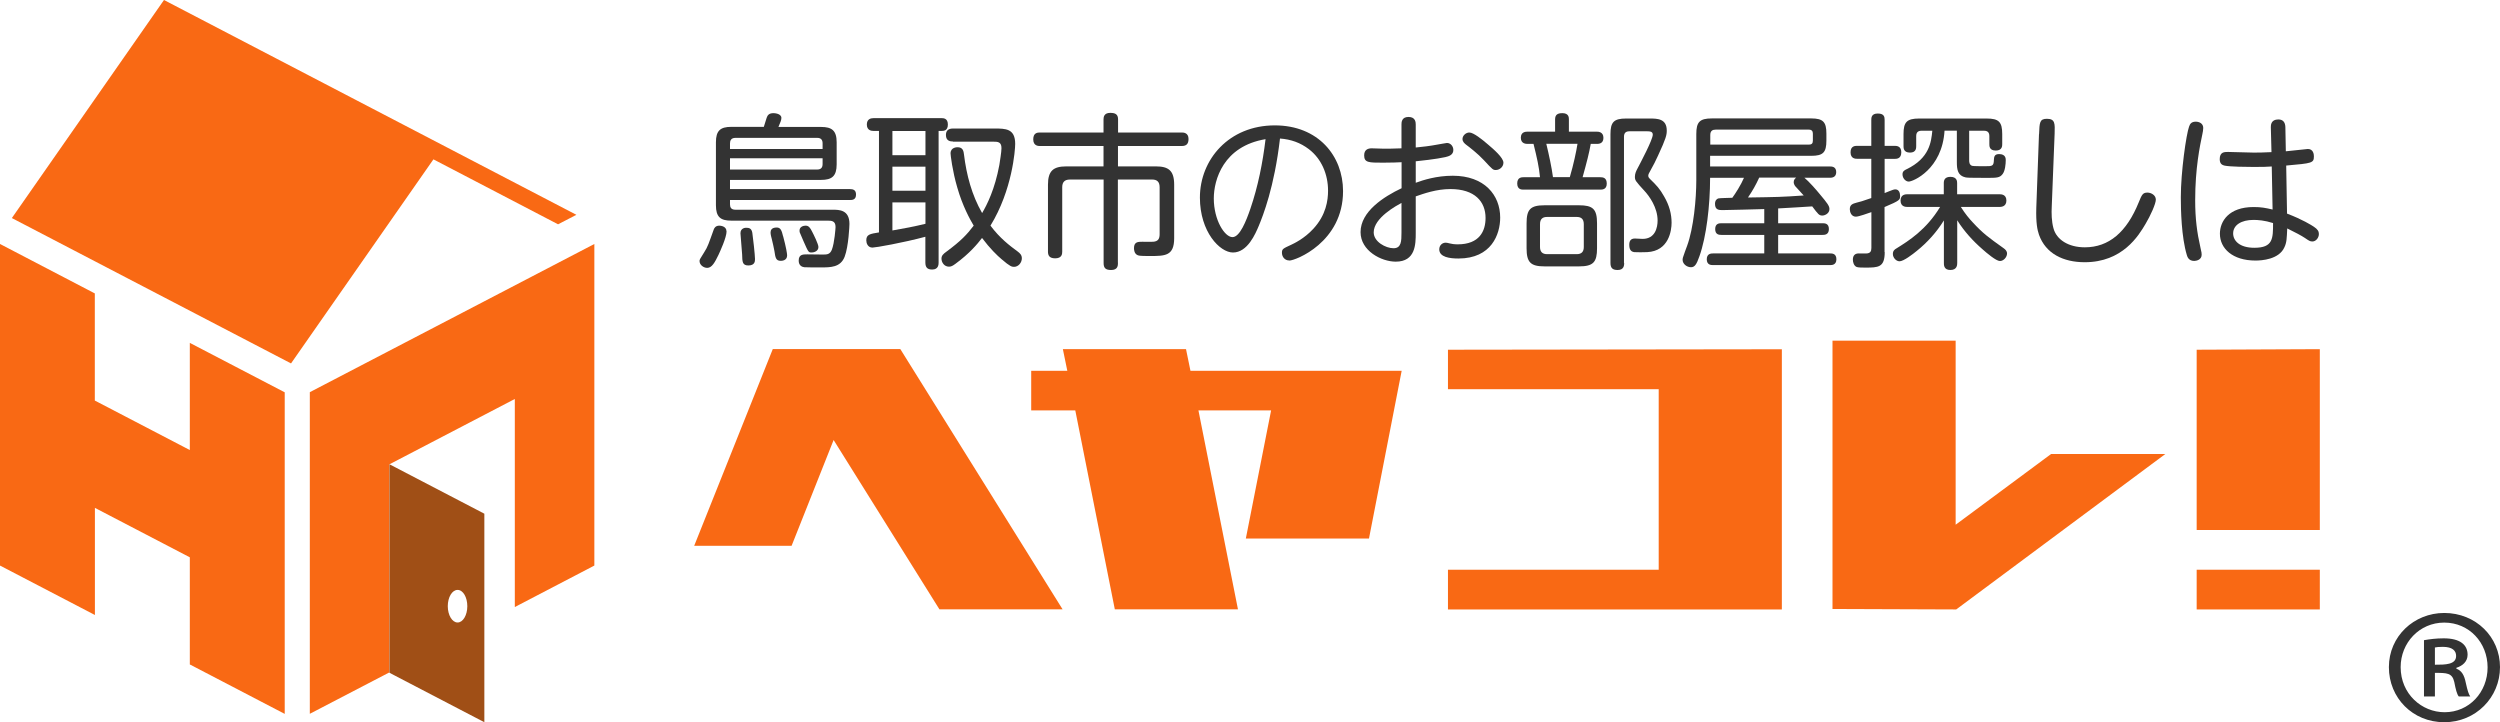
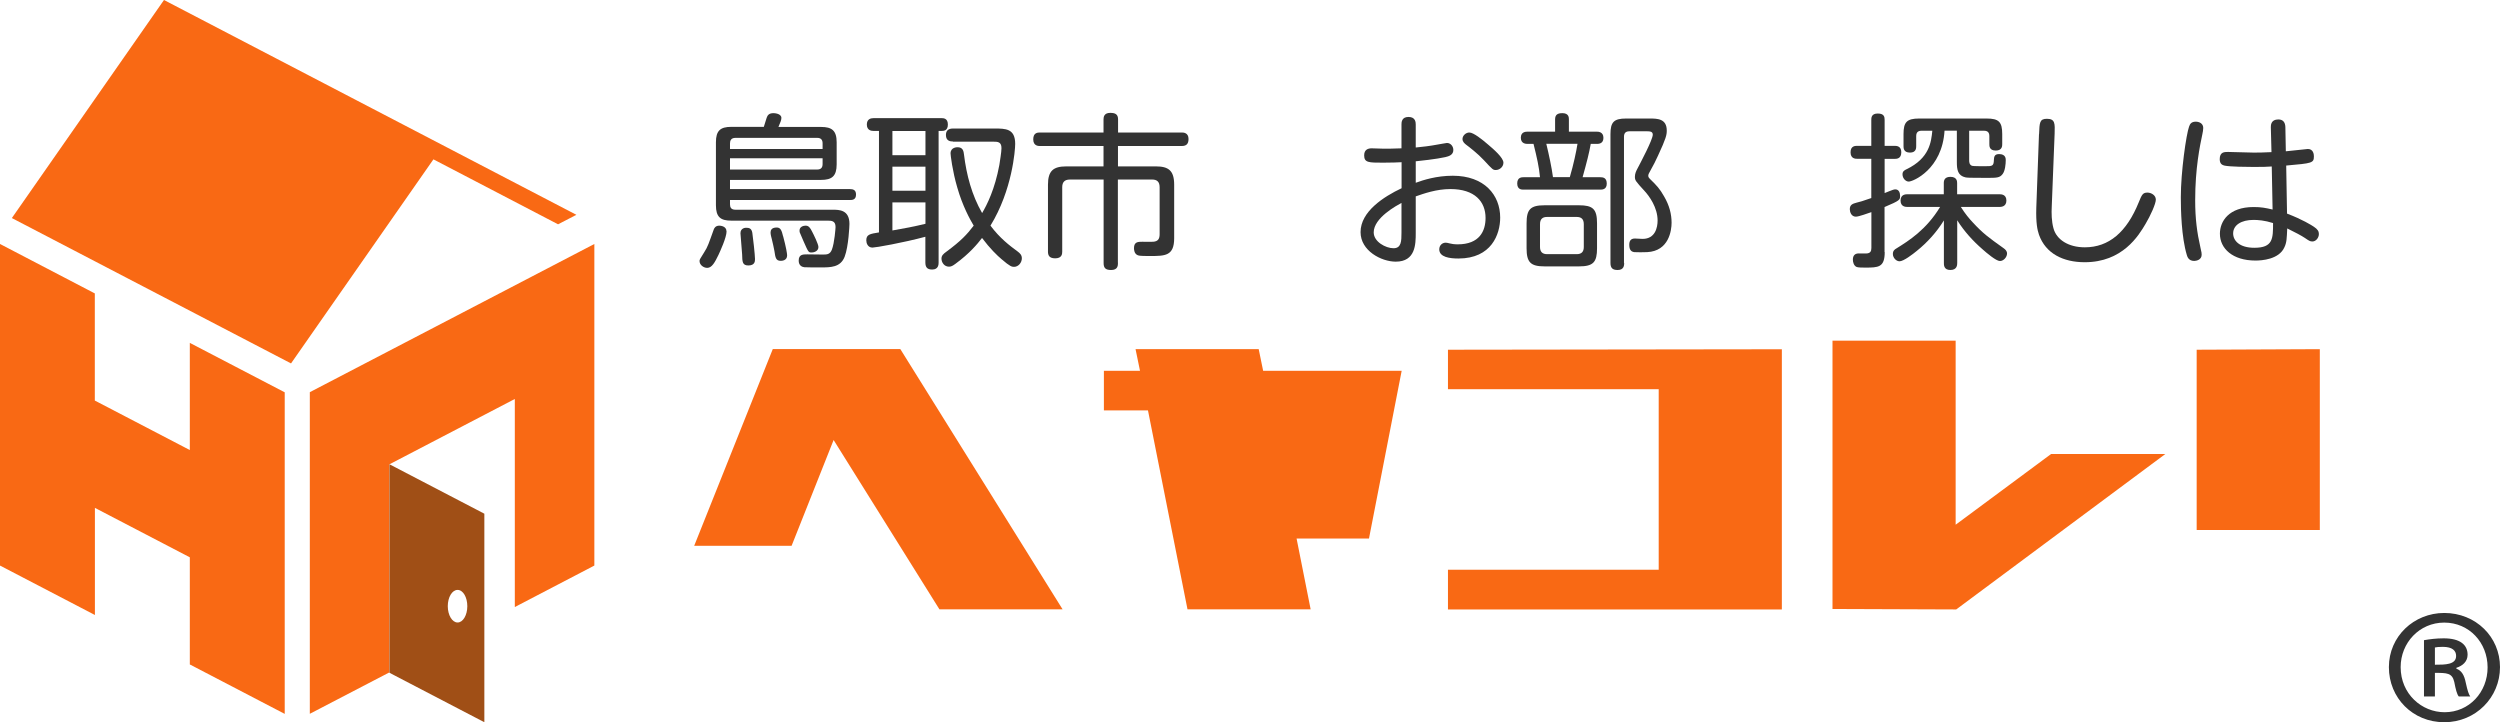
<svg xmlns="http://www.w3.org/2000/svg" id="_レイヤー_1" data-name="レイヤー 1" viewBox="0 0 270 78">
  <defs>
    <style>
      .cls-1 {
        fill: #333;
      }

      .cls-1, .cls-2, .cls-3 {
        stroke-width: 0px;
      }

      .cls-2 {
        fill: #a04f16;
      }

      .cls-3 {
        fill: #f96914;
      }
    </style>
  </defs>
  <g>
    <g>
      <path class="cls-3" d="M20.49,48.6l-10.25-5.34v-11.57L0,26.35v34.73l10.25,5.34v-11.57l10.25,5.34v11.57l10.25,5.34v-34.73l-10.25-5.34v11.57ZM60.28,24.22l1.97-1.02L17.71,0,1.28,23.55l30.15,15.7,15.38-22.04,13.47,7.02ZM33.46,42.36v34.73l8.59-4.47v-22.47l13.55-7.06v22.47l8.59-4.48V26.35l-30.74,16.01Z" />
      <path class="cls-2" d="M42.06,50.14v22.52l10.25,5.34v-22.52l-10.25-5.34ZM49.42,67.23c-.58,0-1.06-.79-1.06-1.76s.47-1.76,1.06-1.76,1.05.79,1.05,1.76-.47,1.76-1.05,1.76Z" />
    </g>
    <g>
      <g>
        <path class="cls-3" d="M97.24,37.71l17.52,28.1h-13.3l-11.43-18.29-4.54,11.43h-10.52l8.49-21.25h13.78Z" />
-         <path class="cls-3" d="M151.38,40.05l-3.53,18.11h-13.3l2.73-13.84h-7.85l4.27,21.49h-13.3l-4.27-21.49h-4.76v-4.27h3.9l-.48-2.34h13.3l.48,2.34h22.81Z" />
+         <path class="cls-3" d="M151.38,40.05l-3.53,18.11h-13.3l2.73-13.84l4.27,21.49h-13.3l-4.27-21.49h-4.76v-4.27h3.9l-.48-2.34h13.3l.48,2.34h22.81Z" />
        <path class="cls-3" d="M192.44,65.82h-36.06v-4.29h22.76v-19.5h-22.76v-4.26l36.06-.05v28.1Z" />
        <g>
-           <rect class="cls-3" x="237.24" y="61.53" width="13.3" height="4.29" />
          <polygon class="cls-3" points="250.54 57.24 250.54 37.71 237.24 37.77 237.24 57.24 250.54 57.24" />
        </g>
        <path class="cls-3" d="M233.86,49.03l-22.59,16.79-13.36-.05v-28.98h13.3v19.88l10.31-7.64h12.34Z" />
      </g>
      <g>
        <path class="cls-1" d="M78.47,24.98c0,.67-.72,2.22-.88,2.56-.38.78-.7,1.39-1.21,1.39-.4,0-.83-.32-.83-.74,0-.16.04-.2.5-.94.4-.61.49-.96,1.03-2.45.05-.14.18-.43.61-.43.11,0,.77.05.77.61ZM82.49,13.71c.04-.14.25-.83.31-.99.09-.25.22-.5.74-.5.04,0,.85.02.85.52,0,.22-.11.49-.32.97h4.61c1.15,0,1.68.38,1.68,1.66v2.38c0,1.28-.52,1.68-1.68,1.68h-9.84v.99h12.94c.38,0,.67.11.67.59,0,.58-.41.59-.67.59h-12.94v.47c0,.31.11.58.59.58h10.51c.67,0,1.8,0,1.8,1.53,0,.16-.09,2.43-.52,3.55-.45,1.15-1.51,1.15-2.58,1.15-.59,0-1.55,0-1.77-.02-.61-.07-.61-.61-.61-.72,0-.67.47-.67.92-.67.25,0,1.44.02,1.69.02.43,0,.76,0,.97-.52.29-.74.4-2.36.4-2.45,0-.69-.45-.69-.9-.69h-10.36c-1.17,0-1.66-.4-1.66-1.66v-6.81c0-1.26.49-1.66,1.66-1.66h3.51ZM88.84,16.09v-.61c0-.36-.16-.59-.58-.59h-8.83c-.47,0-.59.29-.59.59v.61h10ZM78.83,18.31h9.43c.41,0,.58-.22.58-.59v-.63h-10v1.23ZM81.25,25.14c.07.43.29,2.43.29,2.83,0,.23,0,.7-.72.7-.65,0-.65-.41-.67-1.19-.02-.38-.18-2.2-.18-2.29,0-.58.56-.59.58-.59.31,0,.61.02.7.54ZM84.58,25.52c.31,1.15.43,1.87.43,2.06,0,.59-.61.59-.69.59-.52,0-.58-.34-.68-1.05-.07-.38-.2-.97-.29-1.32-.04-.13-.13-.49-.13-.67,0-.25.09-.56.67-.56.43,0,.54.36.68.94ZM87.7,25c.18.34.69,1.37.69,1.68,0,.47-.52.59-.72.59-.36,0-.36-.02-.9-1.24-.07-.18-.36-.83-.4-.94-.02-.07-.02-.16-.02-.2,0-.41.43-.52.65-.52.32,0,.49.2.7.63Z" />
        <path class="cls-1" d="M101.37,28.35c0,.18,0,.76-.69.76-.5,0-.74-.2-.74-.76v-2.78c-2.41.65-5.39,1.17-5.71,1.17-.52,0-.67-.49-.67-.78,0-.63.38-.7,1.37-.86v-10.96h-.59c-.22,0-.72-.05-.72-.69,0-.58.41-.69.72-.69h7.34c.2,0,.69,0,.69.69s-.47.69-.69.69h-.31v14.2ZM99.95,14.15h-3.57v2.61h3.57v-2.61ZM99.95,18h-3.57v2.6h3.57v-2.6ZM96.38,24.89c1.19-.2,2.38-.43,3.57-.72v-2.31h-3.57v3.03ZM102.92,15.28c-.27,0-.76-.04-.76-.7,0-.43.22-.7.76-.7h4.47c1.21,0,2.25,0,2.25,1.66,0,.65-.31,4.99-2.67,8.83,1.03,1.37,2.05,2.14,2.96,2.81.23.18.43.36.43.72,0,.45-.36.92-.85.92-.22,0-.43-.04-1.32-.81-.49-.41-1.26-1.15-2.13-2.31-.5.65-1.33,1.66-2.87,2.79-.31.23-.47.31-.7.31-.52,0-.81-.47-.81-.87,0-.32.18-.5.56-.77,1.55-1.15,2.18-1.82,2.92-2.79-.4-.67-1.21-2.13-1.78-4.14-.52-1.77-.72-3.5-.72-3.66,0-.67.69-.67.76-.67.59,0,.65.45.69.78.27,2.22.85,4.4,1.96,6.33.54-.92,1.37-2.56,1.86-5.19.05-.34.23-1.41.23-1.82,0-.68-.4-.7-.88-.7h-4.36Z" />
        <path class="cls-1" d="M120.74,28.37c0,.32-.02.79-.74.79-.58,0-.81-.2-.81-.74v-9.03h-3.64c-.58,0-.83.29-.83.83v6.94c0,.25-.02.74-.76.74-.69,0-.78-.38-.78-.74v-7.21c0-1.5.58-1.98,1.98-1.98h4.02v-2.2h-6.85c-.18,0-.74,0-.74-.72s.47-.74.74-.74h6.85v-1.42c0-.27.07-.7.72-.7.52,0,.85.13.85.7v1.42h6.87c.2,0,.74.02.74.7,0,.52-.22.76-.74.76h-6.88v2.2h4.09c1.37,0,1.98.45,1.98,1.98v5.77c0,1.93-.97,1.93-2.67,1.93-1.12,0-1.19-.04-1.35-.13-.27-.16-.32-.5-.32-.72,0-.69.45-.69.9-.69.18,0,1.01.02,1.17,0,.54-.04.7-.32.7-.83v-5.06c0-.61-.31-.83-.81-.83h-3.7v8.98Z" />
-         <path class="cls-1" d="M139.24,28.13c-.5,0-.79-.41-.79-.83s.11-.45,1.03-.88c.23-.11,1.37-.63,2.36-1.71,1.39-1.5,1.59-3.1,1.59-4.11,0-1.77-.7-3.44-2.07-4.49-.92-.7-1.93-1.06-3.12-1.15-.61,5.26-1.84,8.34-2.29,9.43-.36.85-1.21,2.88-2.79,2.88-1.41,0-3.57-2.23-3.57-5.93,0-4.11,3.14-7.8,8.09-7.8,4.69,0,7.37,3.3,7.37,7.1,0,5.53-5.15,7.5-5.8,7.5ZM131.09,21.43c0,2.33,1.17,4.18,2.02,4.18.79,0,1.48-1.75,1.93-3.06.83-2.43,1.33-4.96,1.64-7.52-4.58.76-5.59,4.42-5.59,6.4Z" />
        <path class="cls-1" d="M151.36,13.46c0-.23,0-.83.76-.83s.78.59.78.83v2.47c.61-.05,1.64-.18,2.31-.31.14-.02.99-.18,1.06-.18.38,0,.69.34.69.76,0,.54-.49.68-.87.77-.86.2-2.9.43-3.19.45v2.32c.79-.29,2.23-.76,4-.76,3.42,0,5.12,2.09,5.12,4.52,0,1.8-.94,4.42-4.51,4.42-.92,0-2.07-.14-2.07-.99,0-.43.32-.72.69-.72.13,0,.16.02.49.09.14.04.43.09.81.09,2.36,0,3.01-1.44,3.01-2.85,0-1.77-1.17-3.12-3.79-3.12-1.53,0-2.88.49-3.75.79v3.95c0,1.21-.02,3.1-2.16,3.1-1.55,0-3.8-1.17-3.8-3.19,0-2.22,2.49-3.82,4.43-4.74v-2.81c-.31.02-1.14.05-2,.05-1.55,0-2.04,0-2.04-.79,0-.63.43-.76.81-.76.2,0,1.14.04,1.33.04s1.08,0,1.89-.04v-2.58ZM151.37,21.91c-.49.27-3.01,1.6-3.01,3.19,0,1.01,1.3,1.71,2.14,1.71s.86-.76.86-1.69v-3.21ZM160.71,15.61c.59.5,1.66,1.42,1.66,1.96,0,.45-.41.79-.81.79-.31,0-.34-.02-1.3-1.06-.67-.72-1.57-1.41-1.93-1.68-.13-.11-.38-.29-.38-.61,0-.36.36-.7.74-.7.45,0,1.41.77,2.02,1.3Z" />
        <path class="cls-1" d="M167.95,14.22v-1.33c0-.5.27-.67.79-.67.7,0,.7.49.7.67v1.33h3.01c.14,0,.72,0,.72.67s-.58.65-.72.65h-.65c-.18,1.01-.4,1.87-.88,3.6h1.91c.29,0,.7.05.7.69s-.49.65-.7.65h-8.27c-.22,0-.7,0-.7-.67s.5-.67.68-.67h1.78c-.11-1.14-.32-2.07-.7-3.6h-.63c-.16,0-.74,0-.74-.67s.59-.65.74-.65h2.96ZM170.53,22.17c1.5,0,1.95.4,1.95,1.95v2.69c0,1.5-.4,1.96-1.95,1.96h-3.71c-1.51,0-1.95-.43-1.95-1.96v-2.69c0-1.51.41-1.95,1.95-1.95h3.71ZM171.05,24.22c0-.58-.29-.79-.77-.79h-3.19c-.45,0-.77.18-.77.79v2.45c0,.52.25.78.77.78h3.19c.52,0,.77-.25.77-.78v-2.45ZM167,15.53c.29,1.19.59,2.6.72,3.6h1.82c.41-1.39.7-2.78.83-3.6h-3.37ZM175.41,28.4c0,.22,0,.76-.7.76-.56,0-.78-.22-.78-.76v-13.91c0-1.3.36-1.69,1.69-1.69h2.52c.83,0,1.87,0,1.87,1.3,0,.47-.07.83-.94,2.7-.32.7-.38.81-.97,1.89-.04.07-.09.18-.09.29,0,.16.11.27.18.34.74.72,1.06,1.06,1.53,1.89.58.99.81,1.93.81,2.85,0,.83-.29,3.05-2.63,3.17-.27.02-1.26.02-1.42,0-.16-.04-.52-.09-.52-.78,0-.4.13-.69.61-.69.13,0,.72.04.83.04,1.37,0,1.62-1.24,1.62-1.98,0-1.41-.9-2.63-1.37-3.15-1.05-1.15-1.08-1.19-1.08-1.6,0-.31.14-.61.22-.76.41-.78,1.71-3.23,1.71-3.77,0-.36-.36-.36-.58-.36h-1.95c-.43,0-.58.23-.58.59v13.63Z" />
-         <path class="cls-1" d="M194.87,19.19c.49.4,1.32,1.35,1.66,1.77.83.99,1.05,1.28,1.05,1.62,0,.49-.52.7-.76.7-.36,0-.45-.13-1.1-.99-1.17.09-2.45.14-3.68.22v1.6h4.79c.22,0,.69,0,.69.63s-.49.63-.69.63h-4.79v2h5.61c.2,0,.68,0,.68.63s-.5.63-.68.63h-12.62c-.22,0-.7,0-.7-.63s.5-.63.7-.63h5.51v-2h-4.63c-.27,0-.67-.04-.67-.63s.41-.63.67-.63h4.63v-1.53c-.79.02-3.89.11-4.49.11-.38,0-.83,0-.83-.67,0-.36.18-.54.36-.59.16-.04,1.01-.05,1.51-.07.32-.43.95-1.42,1.26-2.16h-3.66c0,2.99-.4,6.36-1.15,8.47-.32.92-.52,1.19-.92,1.19-.43,0-.9-.34-.9-.81,0-.07.02-.18.04-.25.05-.2.38-1.06.45-1.26.7-1.91.99-5.05.99-7.1v-4.96c0-1.3.36-1.69,1.69-1.69h10.72c1.3,0,1.64.4,1.64,1.64v.76c0,1.28-.36,1.64-1.64,1.64h-10.92v1.15h12.94c.22,0,.68.02.68.61s-.5.61-.68.61h-2.78ZM184.71,15.62h10.65c.31,0,.43-.14.43-.43v-.76c0-.27-.13-.43-.43-.43h-10.07c-.29,0-.58.09-.58.58v1.05ZM189.99,19.19c-.36.79-.72,1.42-1.21,2.14,3.23-.05,3.59-.05,6.02-.22-.14-.16-.81-.88-.94-1.03-.05-.09-.14-.23-.14-.41,0-.27.16-.4.27-.49h-4Z" />
        <path class="cls-1" d="M203.55,27.21c0,1.69-.69,1.69-2.14,1.69-.23,0-.76,0-.9-.07-.29-.13-.4-.5-.4-.79,0-.45.23-.67.63-.67.14,0,.77.02.9,0,.34-.04.47-.22.47-.59v-3.87c-.4.13-1.35.49-1.68.49-.5,0-.65-.52-.65-.81,0-.49.32-.59.72-.7.47-.11.54-.14,1.6-.5v-4.24h-1.5c-.2,0-.74,0-.74-.7s.5-.7.74-.7h1.5v-2.79c0-.23,0-.7.7-.7s.74.38.74.7v2.79h1.06c.2,0,.74,0,.74.69s-.47.72-.74.72h-1.06v3.69c.13-.05.32-.13.5-.2.29-.11.5-.2.65-.2.4,0,.52.38.52.7,0,.43,0,.5-1.68,1.21v4.87ZM209.93,23.82c-.77,1.24-1.77,2.36-2.92,3.28-.41.34-1.42,1.12-1.86,1.12-.36,0-.72-.38-.72-.79,0-.34.18-.49.4-.61,1.3-.81,3.21-2,4.7-4.47h-3.51c-.18,0-.76,0-.76-.69s.59-.68.76-.68h3.91v-1.21c0-.32.11-.67.72-.67.7,0,.72.49.72.67v1.21h4.56c.18,0,.76,0,.76.68s-.59.69-.76.69h-4.16c.45.72.92,1.28,1.28,1.66,1.1,1.19,1.69,1.62,3.33,2.79.2.14.38.31.38.58,0,.38-.36.81-.77.81s-1.42-.86-1.87-1.26c-1.06-.92-2-1.96-2.74-3.14v4.61c0,.22-.02.76-.74.76s-.7-.56-.7-.76v-4.58ZM212.67,17.32c0,.13,0,.49.32.59.14.04.92.04,1.39.04.78,0,.94,0,.96-.68.02-.31.04-.63.56-.63.72,0,.72.5.72.65,0,.43-.07,1.17-.34,1.51-.31.41-.63.41-1.77.41-1.93,0-2-.02-2.22-.05-.85-.18-.95-.83-.95-1.64v-3.41h-1.33c-.25,4.16-3.39,5.5-3.87,5.5-.32,0-.67-.34-.67-.79,0-.31.2-.43.43-.54,2.49-1.19,2.67-2.96,2.79-4.16h-1.15c-.36,0-.59.14-.59.58v1.08c0,.2,0,.7-.67.7-.7,0-.7-.5-.7-.7v-1.3c0-1.28.34-1.68,1.69-1.68h7.28c1.32,0,1.69.36,1.69,1.68v1.08c0,.2,0,.7-.7.7s-.69-.5-.69-.7v-.86c0-.41-.2-.58-.58-.58h-1.6v3.21Z" />
        <path class="cls-1" d="M220.22,14.49c.05-1.26.05-1.66.85-1.66.9,0,.86.54.83,1.59l-.31,7.86c-.04.76-.02,1.62.18,2.36.32,1.24,1.62,2.07,3.39,2.07,2.6,0,4.52-1.64,5.82-4.85.34-.83.43-1.06.95-1.06.38,0,.9.27.9.76,0,.45-.59,1.75-1.1,2.6-.76,1.3-2.5,4.16-6.58,4.16-2.33,0-4.22-.94-4.94-2.97-.18-.52-.34-1.28-.29-2.92l.29-7.93Z" />
        <path class="cls-1" d="M236.44,13.64c.05-.16.16-.5.7-.5.36,0,.81.18.81.68,0,.2-.05.47-.09.65-.27,1.28-.78,3.68-.78,7.17,0,1.98.2,3.48.56,5.06.14.59.14.67.14.81,0,.56-.59.67-.81.67-.61,0-.74-.47-.79-.63-.59-1.95-.65-4.88-.65-6.25,0-2.72.58-6.79.9-7.66ZM247,23.07c1.66.63,2.63,1.24,2.9,1.42.41.27.54.5.54.78,0,.4-.31.81-.7.81-.25,0-.36-.07-.81-.38q-.54-.36-1.91-1.03c-.05,1.08-.05,1.51-.31,2.05-.59,1.3-2.43,1.42-3.12,1.42-2.47,0-3.84-1.3-3.84-2.9,0-1.33.95-2.88,3.64-2.88.81,0,1.28.09,2.05.27l-.09-4.65c-.52.04-.97.05-1.98.05-.7,0-2.52-.02-3.1-.14-.2-.05-.54-.13-.54-.7,0-.78.5-.78.9-.78.23,0,2.33.07,2.74.07.67,0,.83,0,1.95-.05l-.07-2.7c-.02-.74.52-.83.81-.83.52,0,.74.32.76.81l.05,2.63c.32-.04,2.36-.25,2.38-.25.59,0,.65.58.65.78,0,.74-.16.76-2.99,1.01l.09,5.19ZM243.38,23.75c-1.32,0-2.2.56-2.2,1.46,0,.78.68,1.55,2.29,1.55,2.02,0,2.02-.99,2.02-2.67-.9-.29-1.64-.34-2.11-.34Z" />
      </g>
    </g>
  </g>
  <path class="cls-1" d="M263.98,66.2c3.4,0,6.02,2.58,6.02,5.85s-2.62,5.95-6.02,5.95-5.98-2.62-5.98-5.95,2.71-5.85,5.98-5.85ZM264.02,76.92c2.65,0,4.64-2.16,4.64-4.84s-1.99-4.84-4.68-4.84-4.71,2.19-4.71,4.81c0,2.91,2.29,4.87,4.74,4.87ZM261.79,75.22v-6.08c.59-.1,1.28-.2,2.13-.2,1.8,0,2.58.72,2.58,1.77,0,.75-.56,1.21-1.21,1.41v.1c.56.2.85.69,1.01,1.5.2.92.33,1.28.49,1.5h-1.24c-.2-.23-.33-.75-.49-1.57-.23-.98-.78-.98-2.09-.98v2.55h-1.18ZM262.97,71.79c1.11,0,2.29,0,2.29-.95,0-.56-.39-.98-1.44-.98-.43,0-.69.03-.85.07v1.86Z" />
</svg>